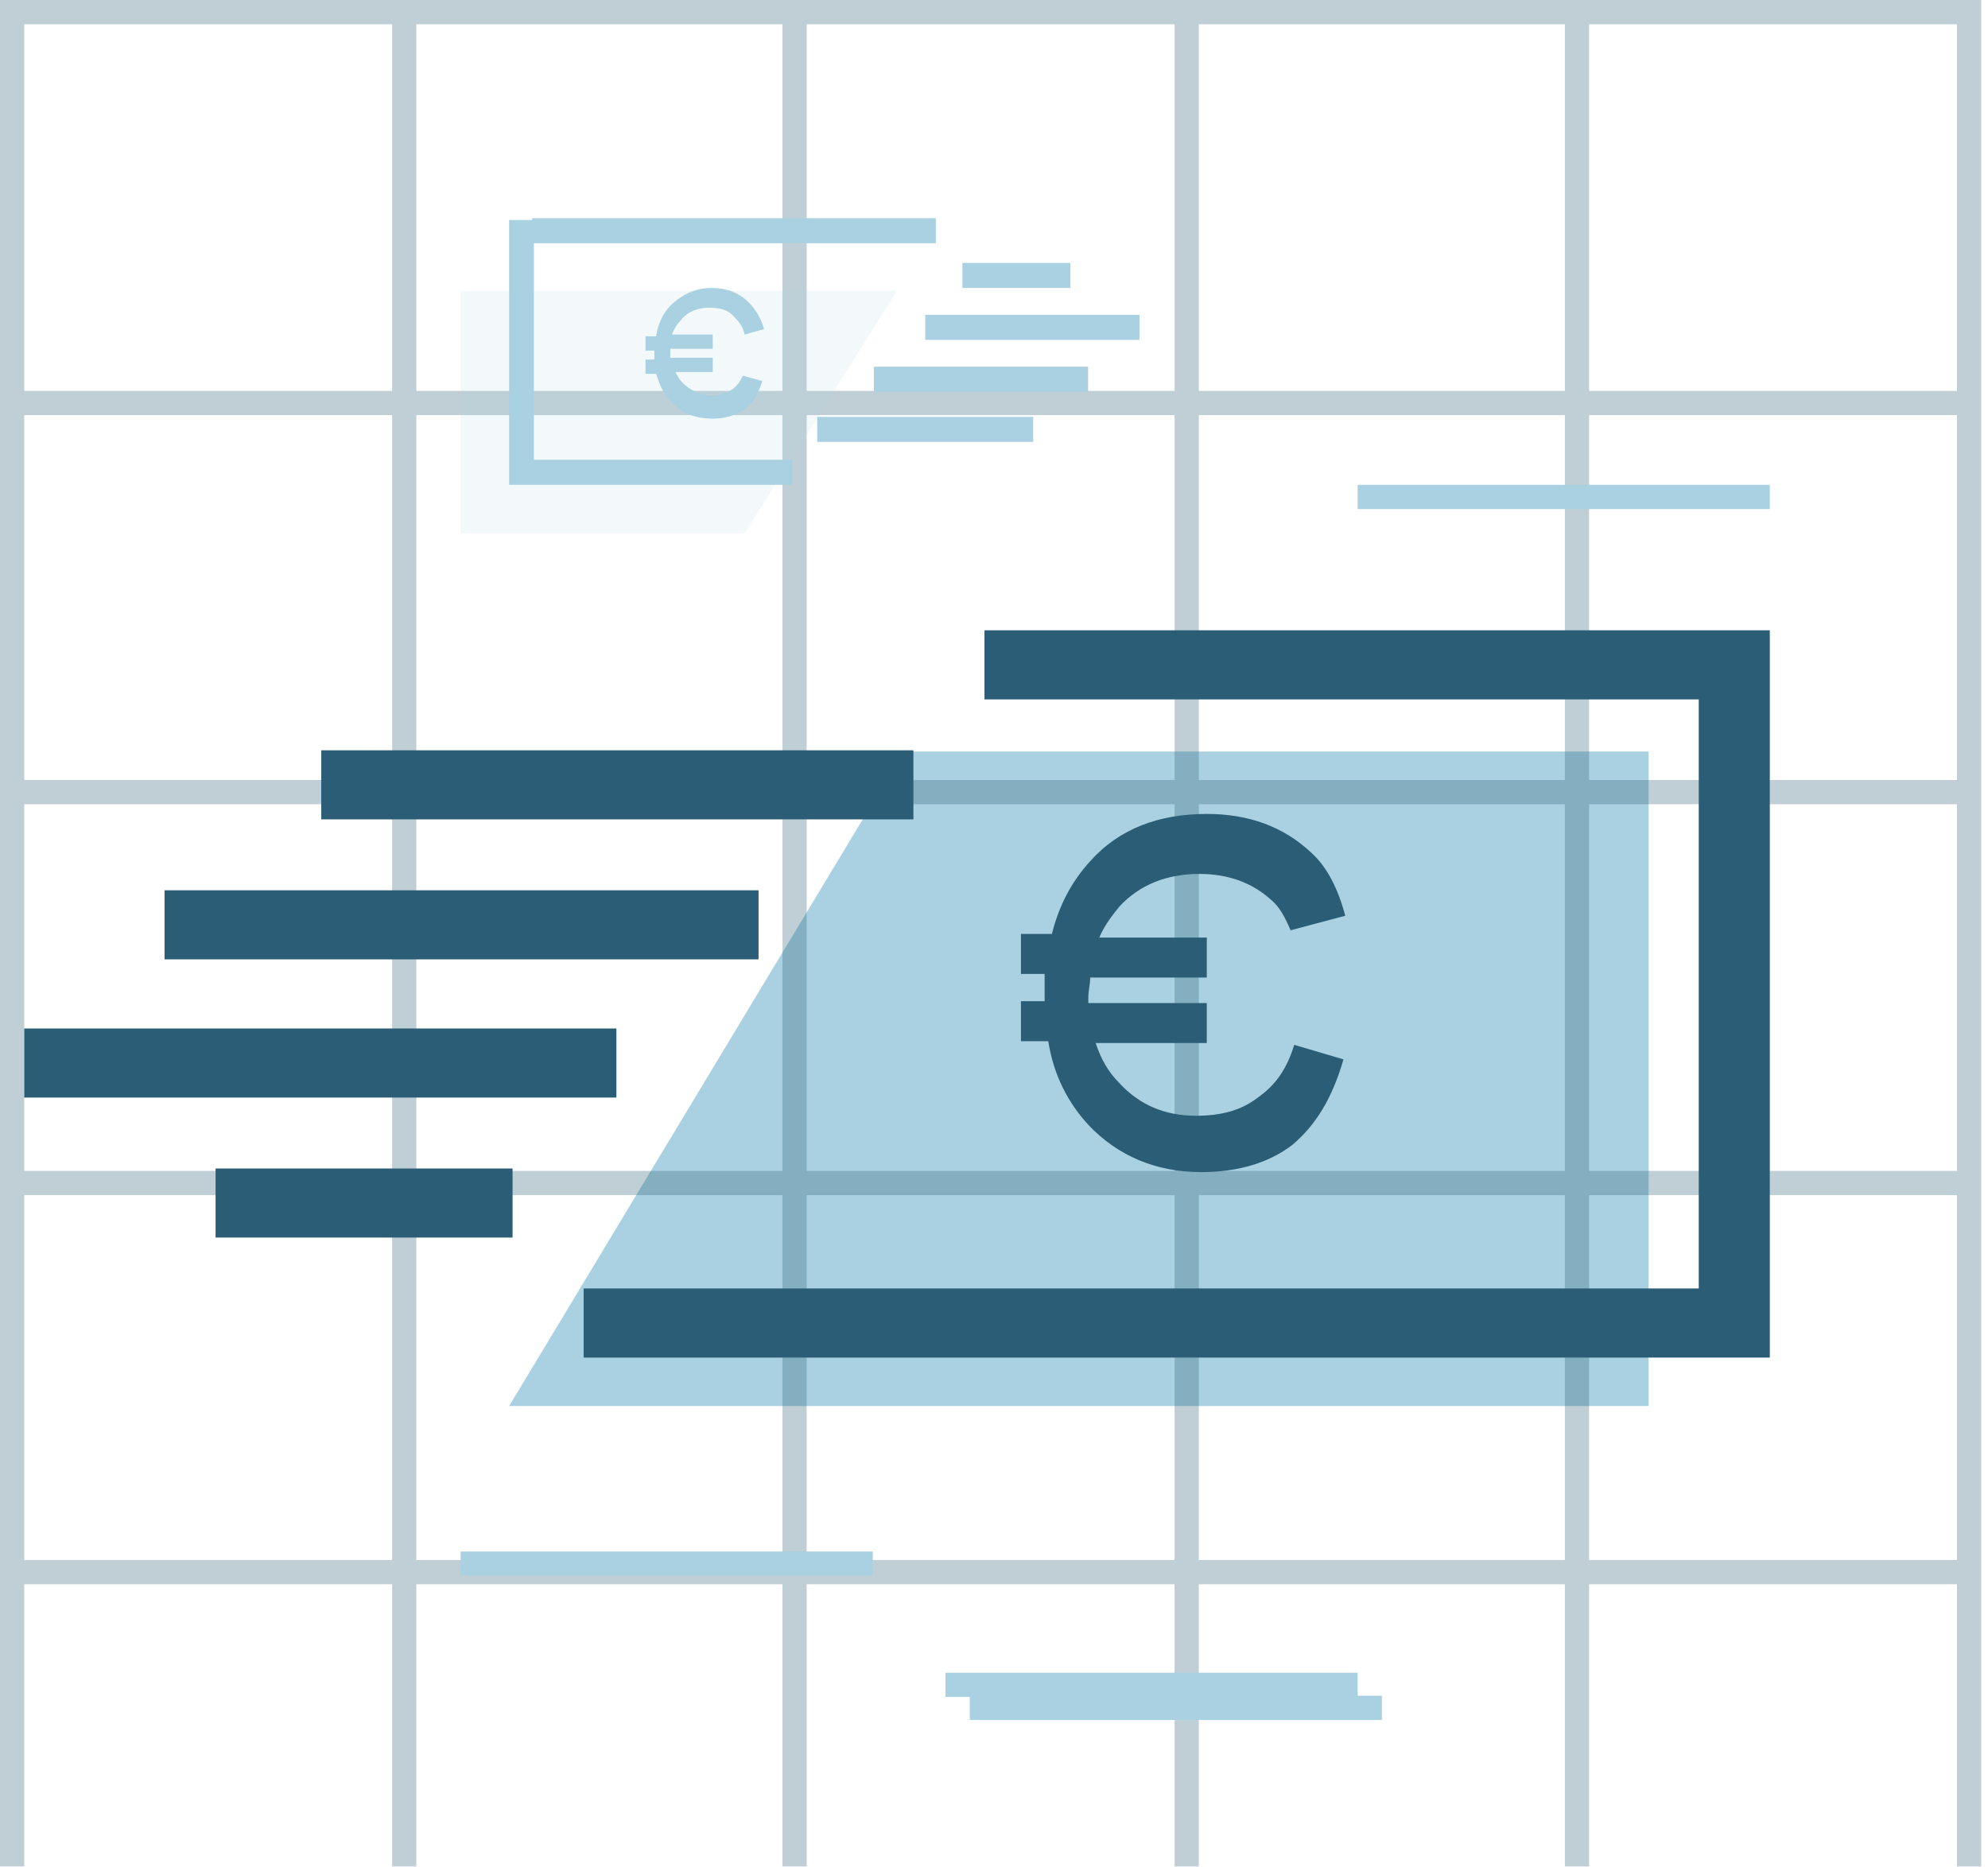
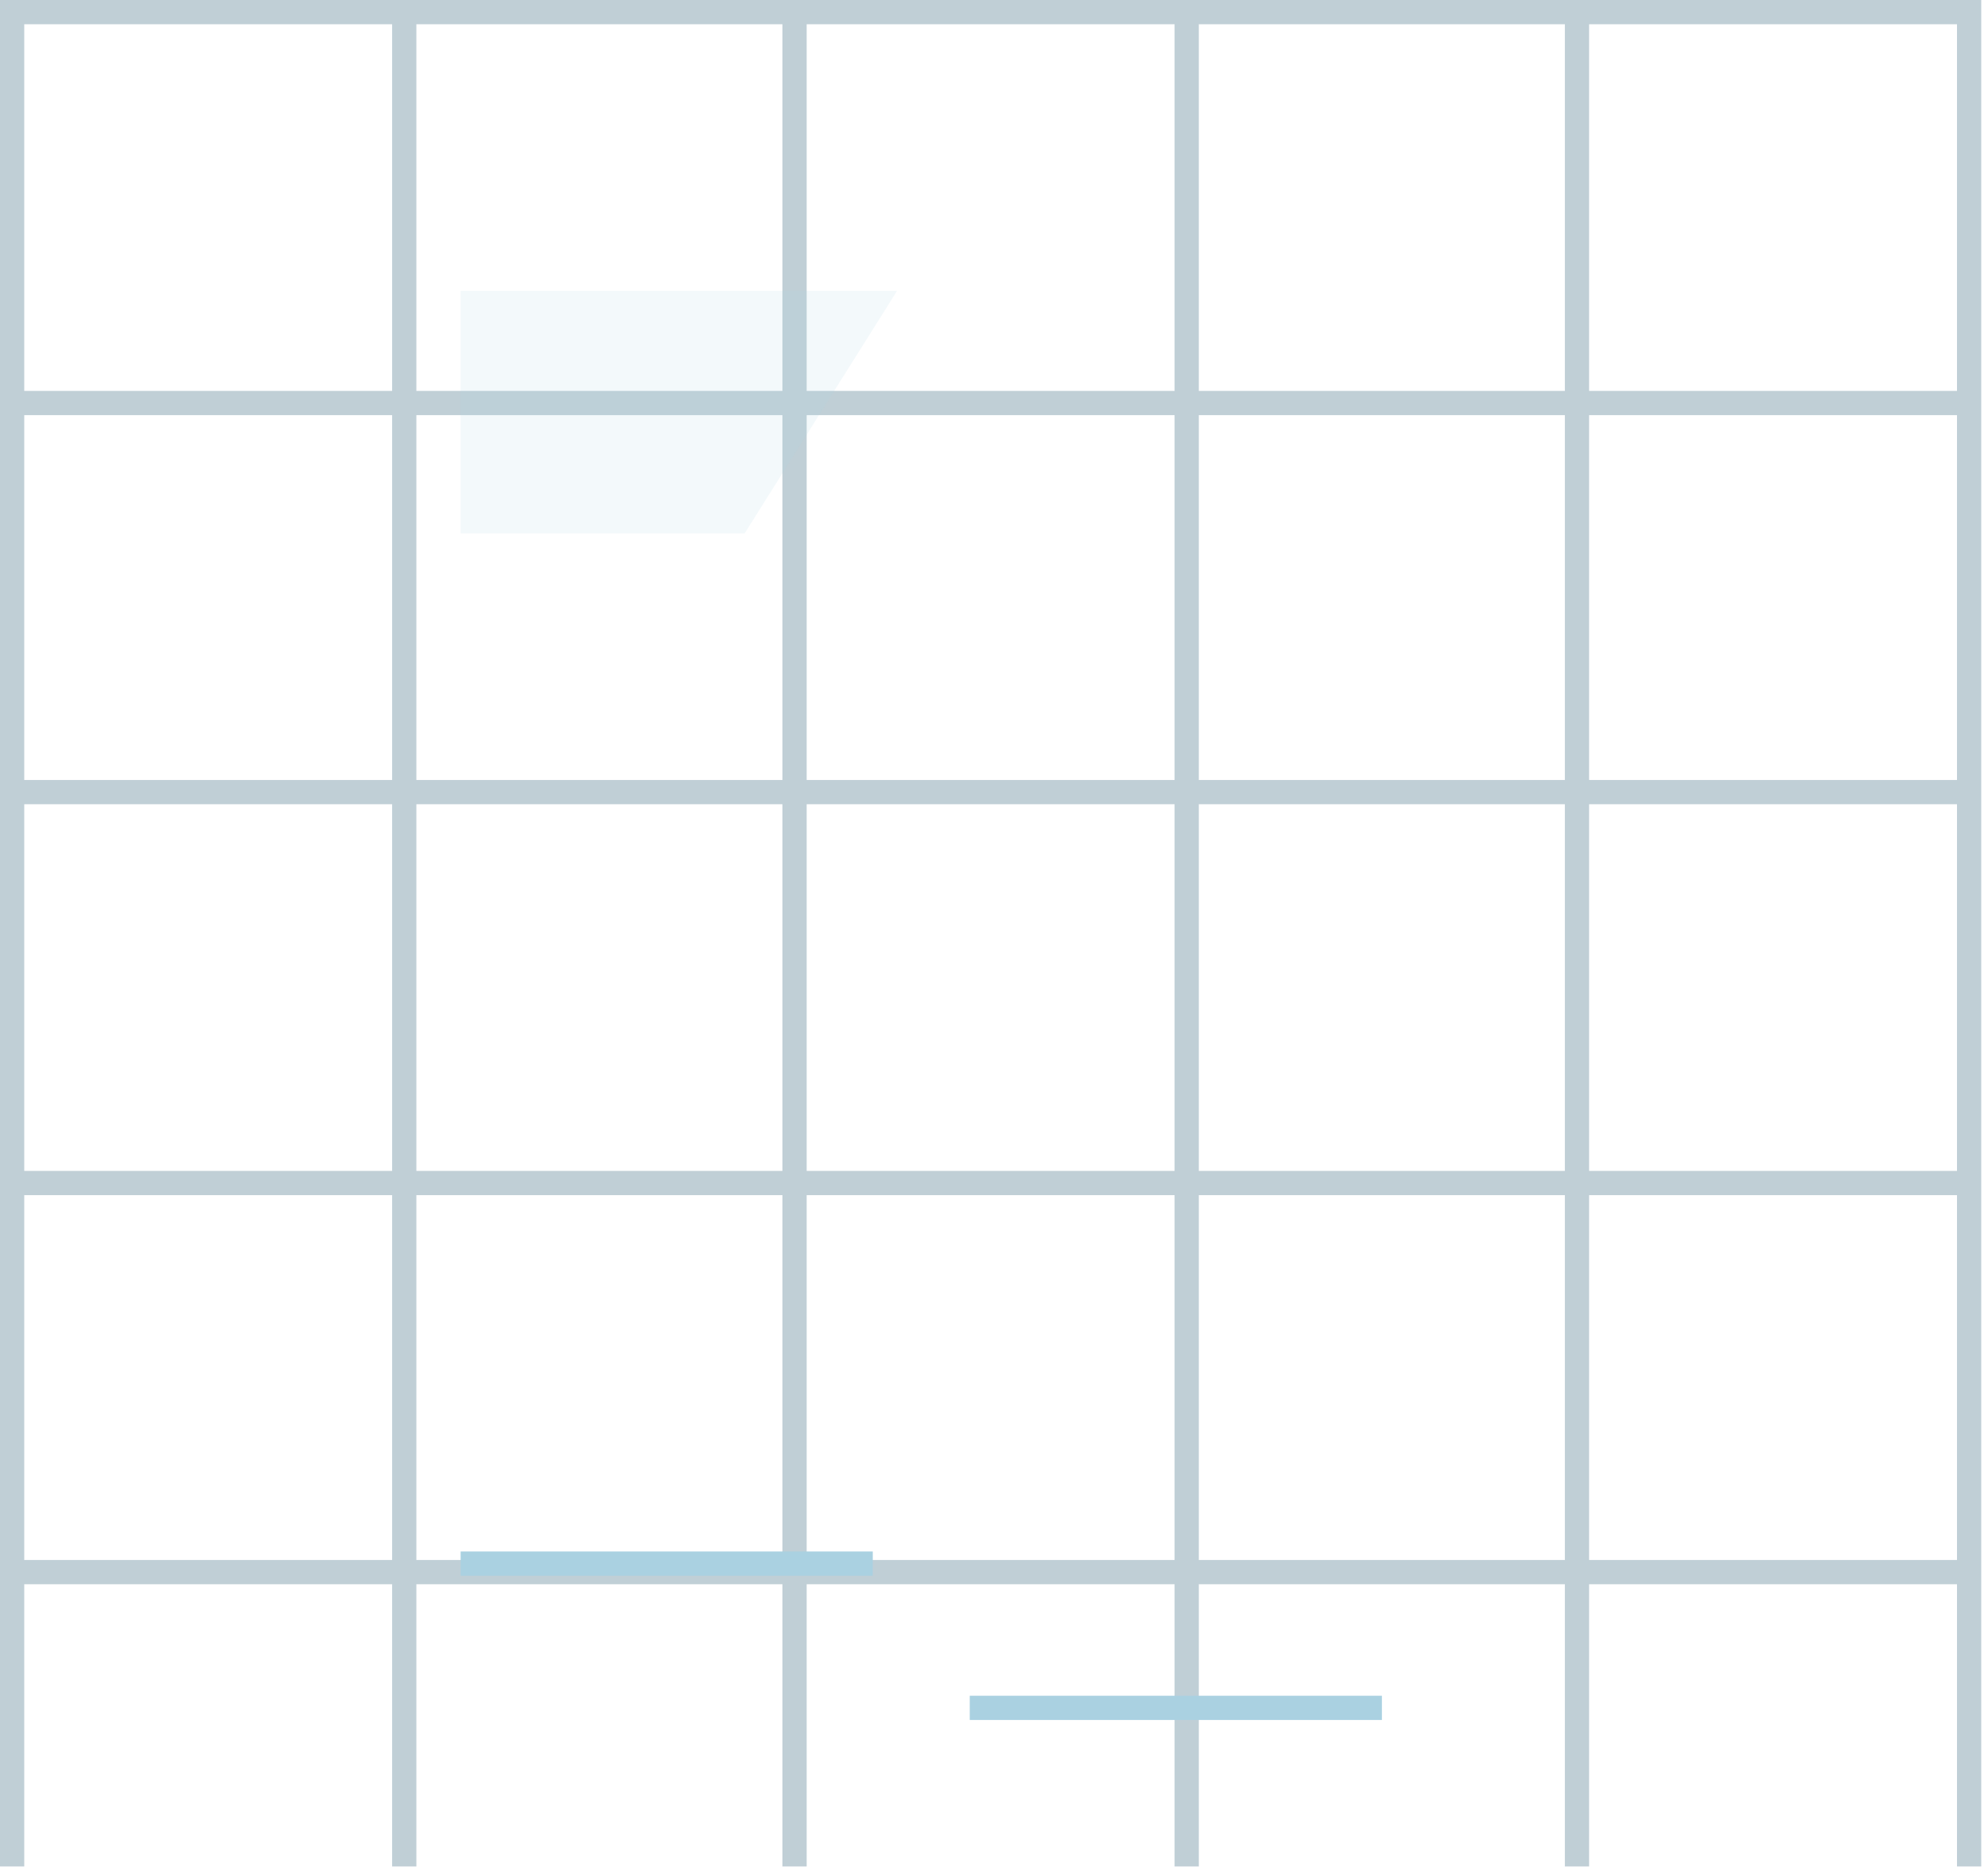
<svg xmlns="http://www.w3.org/2000/svg" width="82" height="77" viewBox="0 0 82 77">
  <g fill="none" fill-rule="evenodd">
    <g fill-rule="nonzero">
      <g>
        <g>
-           <path fill="#AAD1E1" d="M37.272 31L68 31 68 58 21 58z" transform="translate(-859 -559) translate(407 498) translate(452 61)" />
-           <path fill="#2B5D77" d="M1 42.425h24.425v2.85H1v-2.85zm5.787-5.7H31.288v2.85H6.787v-2.85zm18.639-5.775h12.25v2.85H13.25v-2.85H25.426zM53.384 43.1l2.03.6c-.452 1.575-1.128 2.7-2.105 3.525-.977.75-2.255 1.125-3.758 1.125-1.879 0-3.457-.675-4.66-1.95-.826-.9-1.428-2.025-1.653-3.45h-1.127V41.3h.977v-.225-.9h-.977v-1.65h1.277c.3-1.2.827-2.175 1.579-3 1.202-1.35 2.856-1.95 4.81-1.95 1.728 0 3.156.525 4.284 1.575.676.6 1.127 1.5 1.428 2.625l-2.255.6c-.226-.525-.451-.975-.827-1.275-.751-.675-1.729-1.05-2.931-1.05-1.353 0-2.48.45-3.307 1.35-.3.375-.601.75-.827 1.275h4.435v1.65h-4.81c0 .3-.076.525-.076.825v.225h4.886v1.65h-4.585c.226.675.526 1.2.977 1.65.827.9 1.879 1.35 3.157 1.35 1.052 0 1.879-.225 2.555-.75.752-.525 1.203-1.2 1.503-2.175zM8.891 48.2h12.251v2.85H8.892V48.2zM70.07 56H24.074v-2.85h45.995V28.85H40.607V26H73v30h-2.931z" transform="translate(-859 -559) translate(407 498) translate(452 61)" />
          <g fill="#2B5D77" opacity=".3">
            <g>
              <path d="M16.174 0H17.174V80.775H16.174zM0 0H1V80.775H0zM32.273 0H33.273V80.775H32.273zM48.448 0H49.448V80.775H48.448zM64.547 0H65.547V80.775H64.547zM80.721 0H81.721V80.775H80.721z" transform="translate(-859 -559) translate(407 498) translate(452 61)" />
            </g>
            <g>
              <path d="M.301 0H81.323V1H.301zM.301 16.125H81.323V17.125H.301zM.301 32.175H81.323V33.175H.301zM.301 48.3H81.323V49.3H.301zM.301 64.35H81.323V65.35H.301z" transform="translate(-859 -559) translate(407 498) translate(452 61)" />
            </g>
          </g>
          <path fill="#AAD1E1" d="M30.716 22L19 22 19 12 37 12z" opacity=".14" transform="translate(-859 -559) translate(407 498) translate(452 61)" />
-           <path fill="#AAD1E1" d="M47 14.02h-8.837v-1.033H47v1.033zm-2.118 2.141h-8.837v-1.033h8.837v1.033zm-6.72 2.067h-4.454v-1.033h8.91v1.033h-4.455zm-7.449-4.43c-.073-.368-.292-.59-.51-.811-.22-.222-.585-.296-.95-.296-.438 0-.877.148-1.169.517-.146.148-.292.37-.365.59h1.68v.591h-1.753v.369H29.4v.591h-1.534c.073.148.146.295.292.443.292.295.73.517 1.169.517.438 0 .803-.148 1.022-.37.146-.147.22-.295.292-.442l.804.221c-.146.443-.292.738-.511.96-.366.369-.877.59-1.534.59-.73 0-1.315-.221-1.753-.738-.292-.295-.438-.664-.584-1.107h-.438v-.59h.365v-.296-.074h-.365v-.59h.438c.073-.517.292-.96.584-1.256.438-.443 1.023-.738 1.68-.738.584 0 1.022.148 1.387.443.366.295.658.738.804 1.255l-.804.222zm13.439-1.919h-4.455v-1.033h4.455v1.033zM21.949 9h16.652v1.034H22.022v8.932h10.663V20H21V9.074h.95V9zM39 69H56V70H39zM56 20H73V21H56z" transform="translate(-859 -559) translate(407 498) translate(452 61)" />
          <path fill="#AAD1E1" d="M40 69.95H57V70.95H40zM19 64H36V65H19z" transform="translate(-859 -559) translate(407 498) translate(452 61)" />
        </g>
      </g>
    </g>
  </g>
</svg>